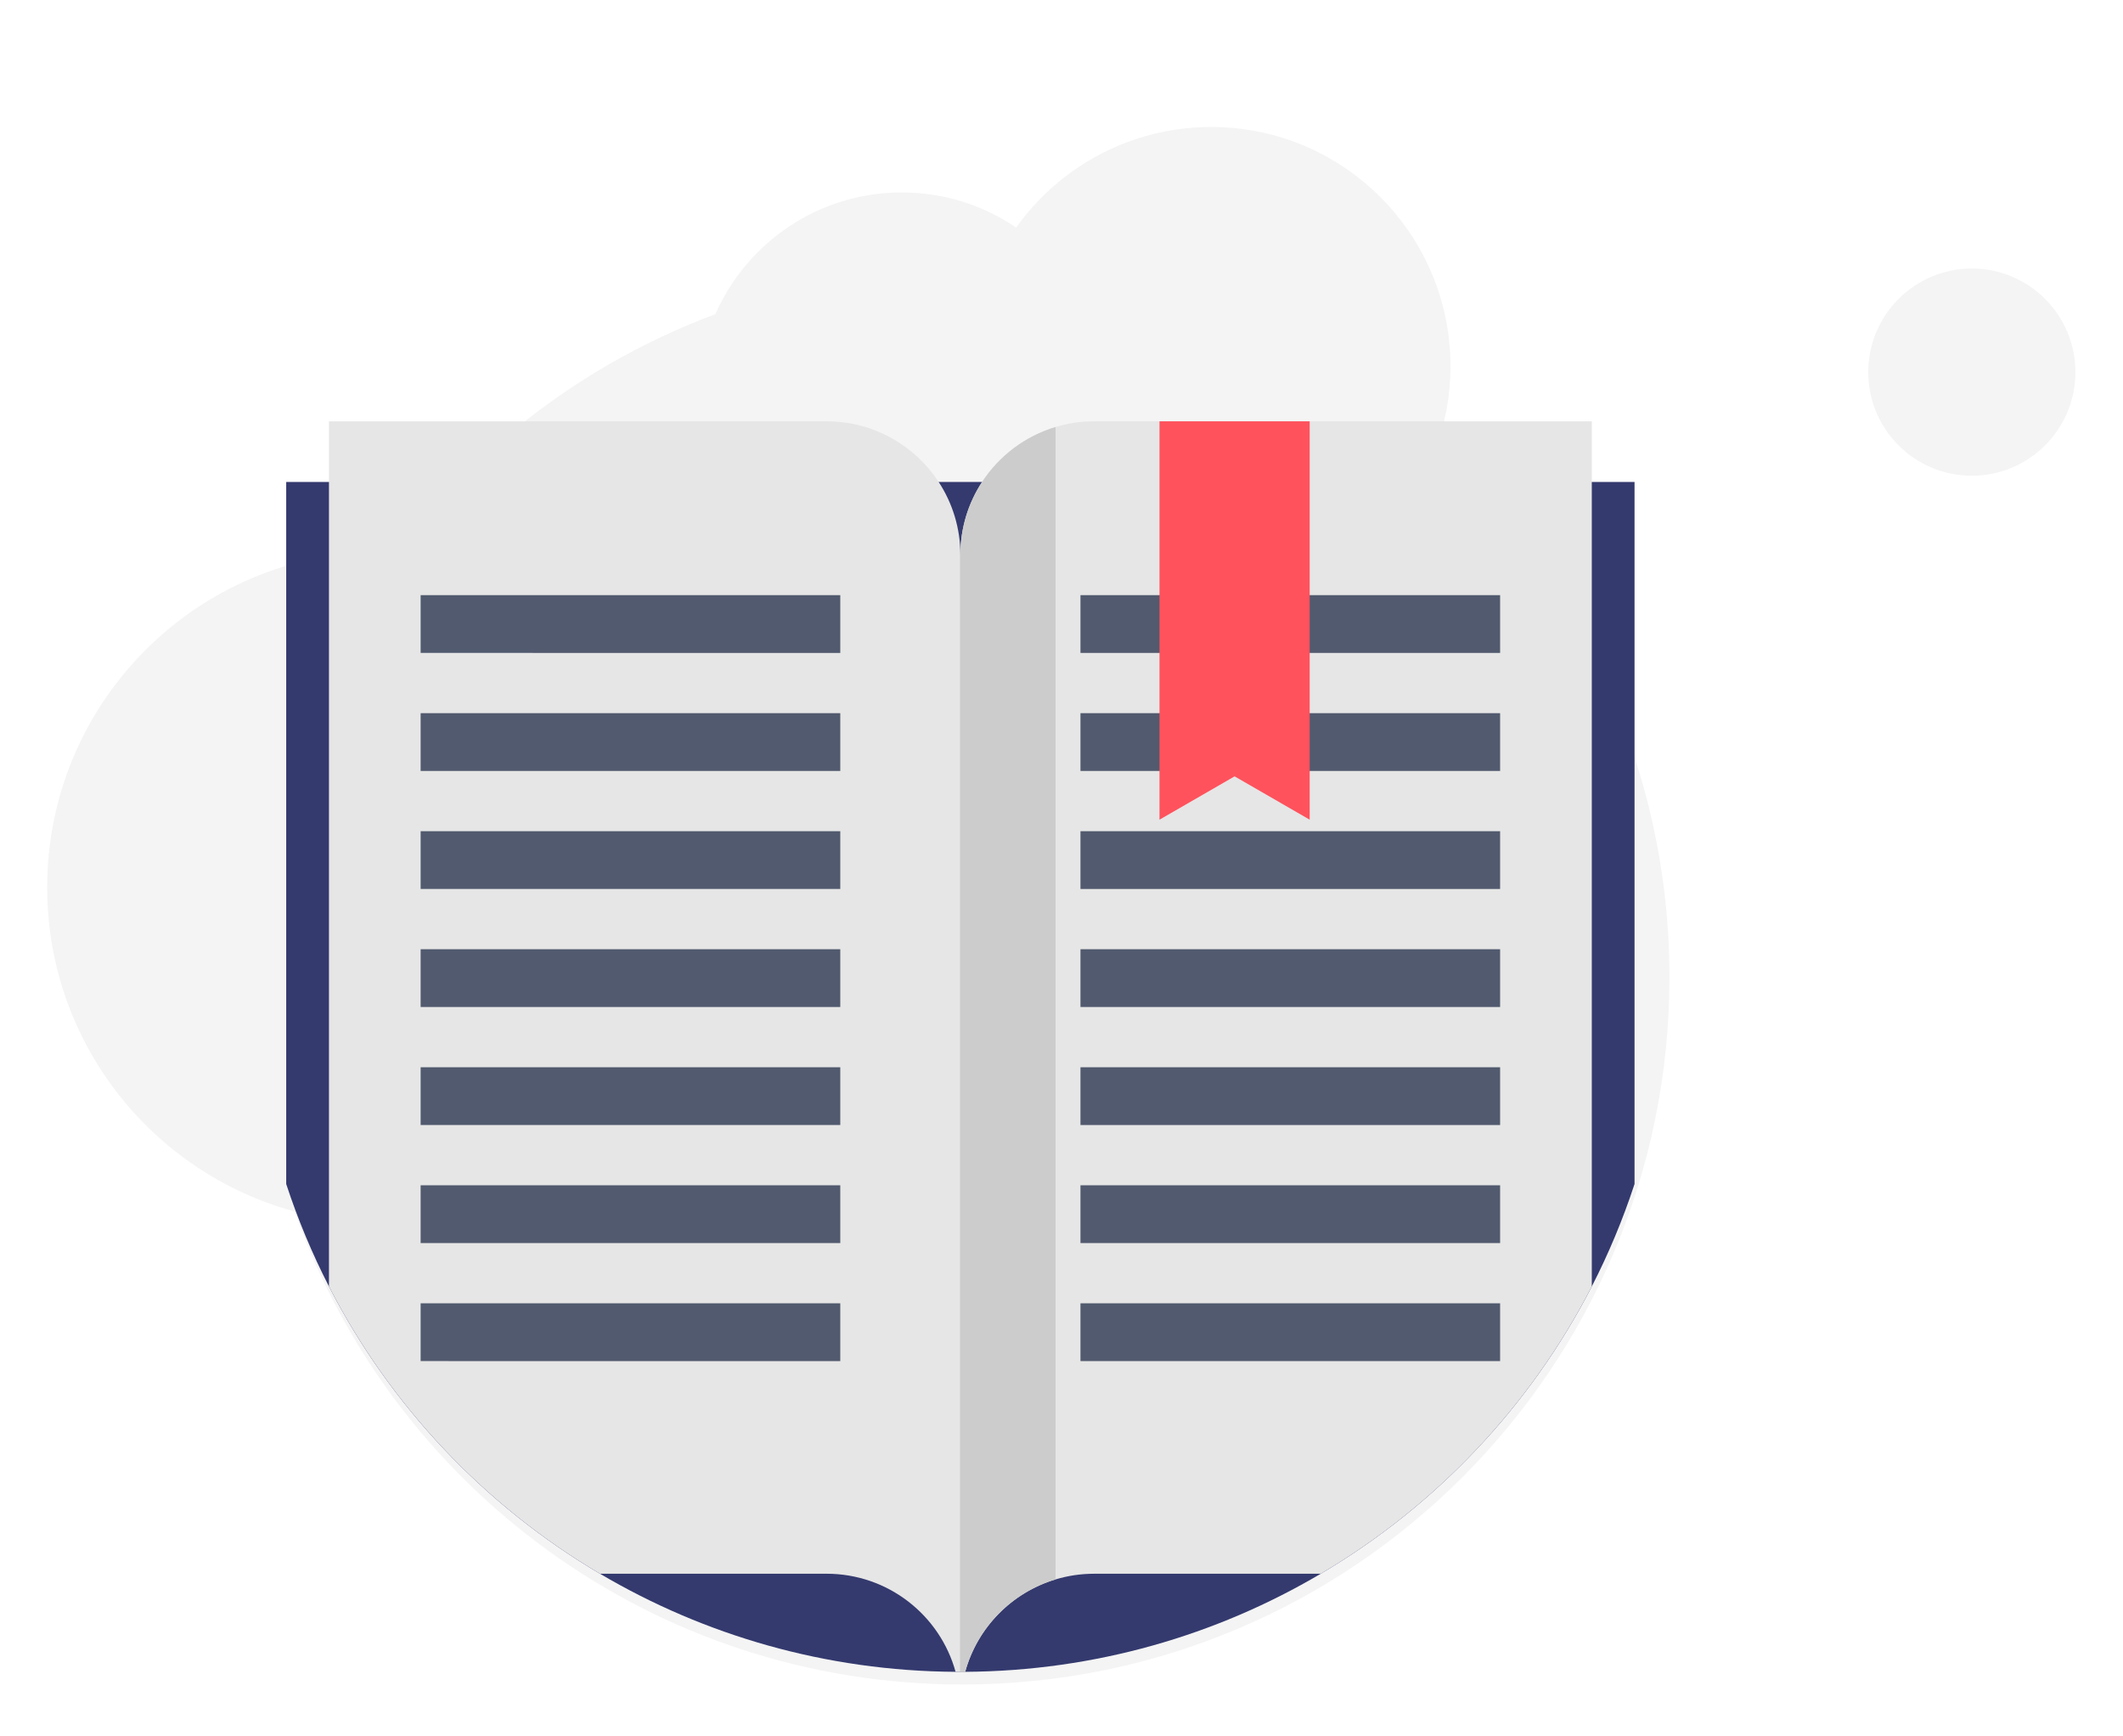
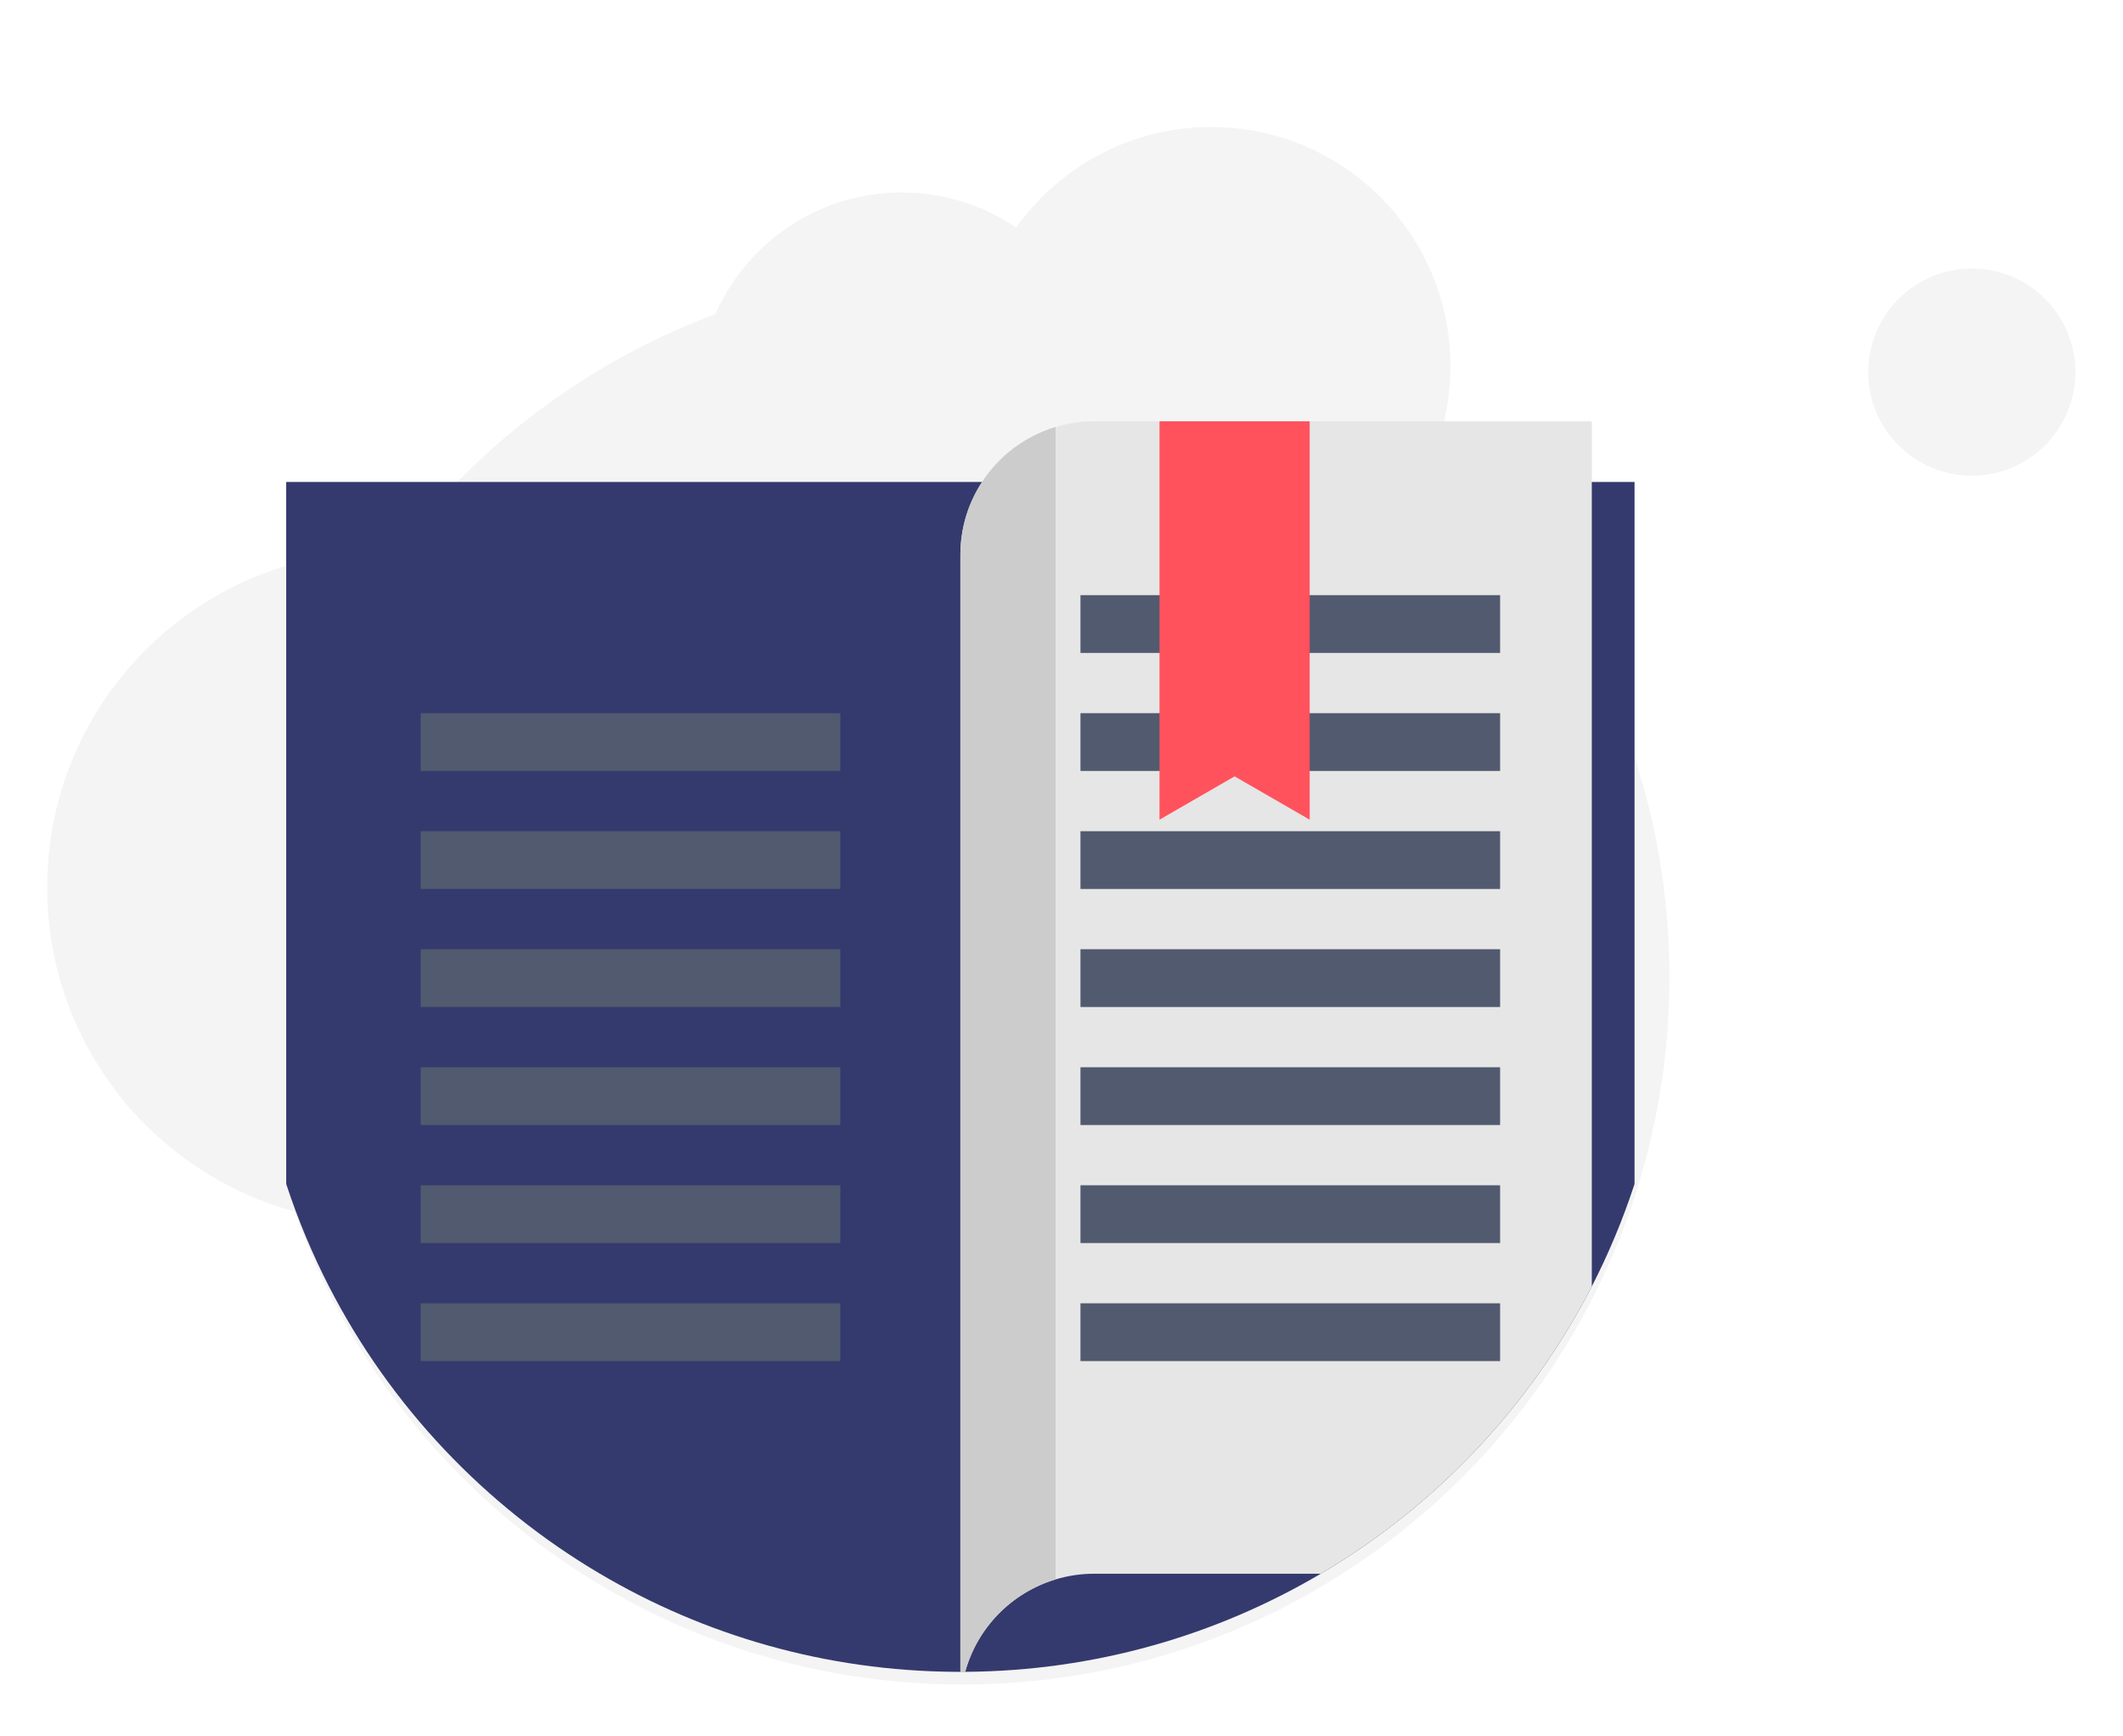
<svg xmlns="http://www.w3.org/2000/svg" xmlns:ns1="http://sodipodi.sourceforge.net/DTD/sodipodi-0.dtd" xmlns:ns2="http://www.inkscape.org/namespaces/inkscape" width="225" height="184" viewBox="0 0 225 184" id="svg61" ns1:docname="3.svg" style="fill:none" ns2:version="0.92.4 (5da689c313, 2019-01-14)">
  <g id="g4" style="filter:url(#filter0_d)" transform="translate(0,8)">
    <path d="m 152.086,37.808 c 1.059,-2.794 1.639,-5.823 1.639,-8.988 0,-14.007 -11.355,-25.362 -25.363,-25.362 -8.525,0 -16.068,4.207 -20.666,10.657 -3.455,-2.349 -7.627,-3.722 -12.119,-3.722 -8.83,0 -16.421,5.304 -19.761,12.9 -13.522,5.038 -25.198,13.867 -33.734,25.196 -0.497,-0.021 -0.997,-0.031 -1.499,-0.031 C 20.931,48.457 5,64.388 5,84.04 c 0,16.419 11.12,30.241 26.24,34.344 10.247,29.19 38.049,50.118 70.74,50.118 41.394,0 74.951,-33.557 74.951,-74.951 0,-22.131 -9.592,-42.022 -24.845,-55.742 z m 67.869,-8.373 c 0,6.063 -4.914,10.978 -10.977,10.978 -6.063,0 -10.978,-4.915 -10.978,-10.978 0,-6.063 4.915,-10.978 10.978,-10.978 6.063,0 10.977,4.915 10.977,10.978 z" id="path2" ns2:connector-curvature="0" style="clip-rule:evenodd;fill:#f4f4f4;fill-rule:evenodd" />
  </g>
  <path d="m 173.232,51.072 v 74.392 c -1.23,3.759 -2.748,7.386 -4.53,10.858 -6.5,12.657 -16.498,23.228 -28.724,30.442 -11.054,6.527 -23.929,10.308 -37.686,10.396 -0.168,0.004 -0.34,0.004 -0.509,0.004 -0.168,0 -0.34,0 -0.509,-0.004 C 87.518,177.073 74.642,173.292 63.587,166.765 51.362,159.551 41.363,148.98 34.864,136.323 33.082,132.851 31.564,129.224 30.333,125.465 V 51.072 Z" id="path6" ns2:connector-curvature="0" style="fill:#343a6e" />
-   <path d="M 101.783,58.802 V 177.164 c -0.168,0 -0.34,0 -0.509,-0.003 -1.647,-5.993 -7.147,-10.396 -13.674,-10.396 H 63.587 C 51.362,159.551 41.363,148.98 34.864,136.323 V 44.647 h 52.737 c 4.975,0 9.352,2.557 11.882,6.426 1.454,2.223 2.301,4.876 2.301,7.729 z" id="path8" ns2:connector-curvature="0" style="fill:#e6e6e6" />
  <path d="m 168.702,44.647 v 91.677 c -6.5,12.657 -16.498,23.228 -28.724,30.442 h -24.013 c -1.423,0 -2.797,0.209 -4.095,0.601 -4.649,1.395 -8.29,5.109 -9.578,9.795 -0.168,0.003 -0.34,0.003 -0.509,0.003 V 58.802 c 0,-2.853 0.843,-5.51 2.3,-7.729 1.806,-2.761 4.555,-4.856 7.787,-5.825 1.298,-0.393 2.672,-0.601 4.095,-0.601 z" id="path10" ns2:connector-curvature="0" style="fill:#e6e6e6" />
  <path d="M 111.87,45.247 V 167.366 c -4.649,1.395 -8.29,5.109 -9.578,9.795 -0.168,0.004 -0.34,0.004 -0.509,0.004 V 58.802 c 0,-2.853 0.843,-5.51 2.3,-7.729 1.806,-2.761 4.555,-4.856 7.787,-5.825 z" id="path12" ns2:connector-curvature="0" style="fill:#cccccc" />
  <path d="m 114.511,63.066 h 44.474 v 6.123 h -44.474 z" id="path14" ns2:connector-curvature="0" style="fill:#515a6e" />
  <path d="m 114.511,88.08 h 44.474 v 6.122 h -44.474 z" id="path16" ns2:connector-curvature="0" style="fill:#515a6e" />
  <path d="m 114.511,125.601 h 44.474 v 6.123 h -44.474 z" id="path18" ns2:connector-curvature="0" style="fill:#515a6e" />
  <path d="m 114.511,75.573 h 44.474 v 6.123 h -44.474 z" id="path20" ns2:connector-curvature="0" style="fill:#515a6e" />
  <path d="m 114.511,100.586 h 44.474 v 6.123 h -44.474 z" id="path22" ns2:connector-curvature="0" style="fill:#515a6e" />
  <path d="m 114.511,113.094 h 44.474 v 6.122 h -44.474 z" id="path24" ns2:connector-curvature="0" style="fill:#515a6e" />
  <path d="m 114.511,138.108 h 44.474 v 6.123 h -44.474 z" id="path26" ns2:connector-curvature="0" style="fill:#515a6e" />
-   <path d="m 44.58,63.066 h 44.474 v 6.123 H 44.58 Z" id="path28" ns2:connector-curvature="0" style="fill:#515a6e" />
  <path d="m 44.58,88.08 h 44.474 v 6.122 H 44.58 Z" id="path30" ns2:connector-curvature="0" style="fill:#515a6e" />
  <path d="m 44.58,125.601 h 44.474 v 6.123 H 44.58 Z" id="path32" ns2:connector-curvature="0" style="fill:#515a6e" />
  <path d="m 44.58,75.573 h 44.474 v 6.123 H 44.58 Z" id="path34" ns2:connector-curvature="0" style="fill:#515a6e" />
  <path d="m 44.58,100.586 h 44.474 v 6.123 H 44.58 Z" id="path36" ns2:connector-curvature="0" style="fill:#515a6e" />
  <path d="m 44.58,113.094 h 44.474 v 6.122 H 44.58 Z" id="path38" ns2:connector-curvature="0" style="fill:#515a6e" />
  <path d="m 44.58,138.108 h 44.474 v 6.123 H 44.58 Z" id="path40" ns2:connector-curvature="0" style="fill:#515a6e" />
  <path d="m 138.803,86.86 -7.958,-4.591 -7.959,4.591 V 44.647 h 15.917 z" id="path42" ns2:connector-curvature="0" style="fill:#ff525d" />
  <defs id="defs59">
    <filter id="filter0_d" x="0" y="0.458" width="224.955" height="175.044" filterUnits="userSpaceOnUse" style="color-interpolation-filters:sRGB">
      <feFlood flood-opacity="0" result="BackgroundImageFix" id="feFlood44" />
      <feColorMatrix in="SourceAlpha" type="matrix" values="0 0 0 0 0 0 0 0 0 0 0 0 0 0 0 0 0 0 127 0" id="feColorMatrix46" />
      <feOffset dy="2" id="feOffset48" />
      <feGaussianBlur stdDeviation="2.5" id="feGaussianBlur50" />
      <feColorMatrix type="matrix" values="0 0 0 0 0 0 0 0 0 0 0 0 0 0 0 0 0 0 0.15 0" id="feColorMatrix52" />
      <feBlend mode="normal" in2="BackgroundImageFix" result="effect1_dropShadow" id="feBlend54" />
      <feBlend mode="normal" in="SourceGraphic" in2="effect1_dropShadow" result="shape" id="feBlend56" />
    </filter>
  </defs>
</svg>